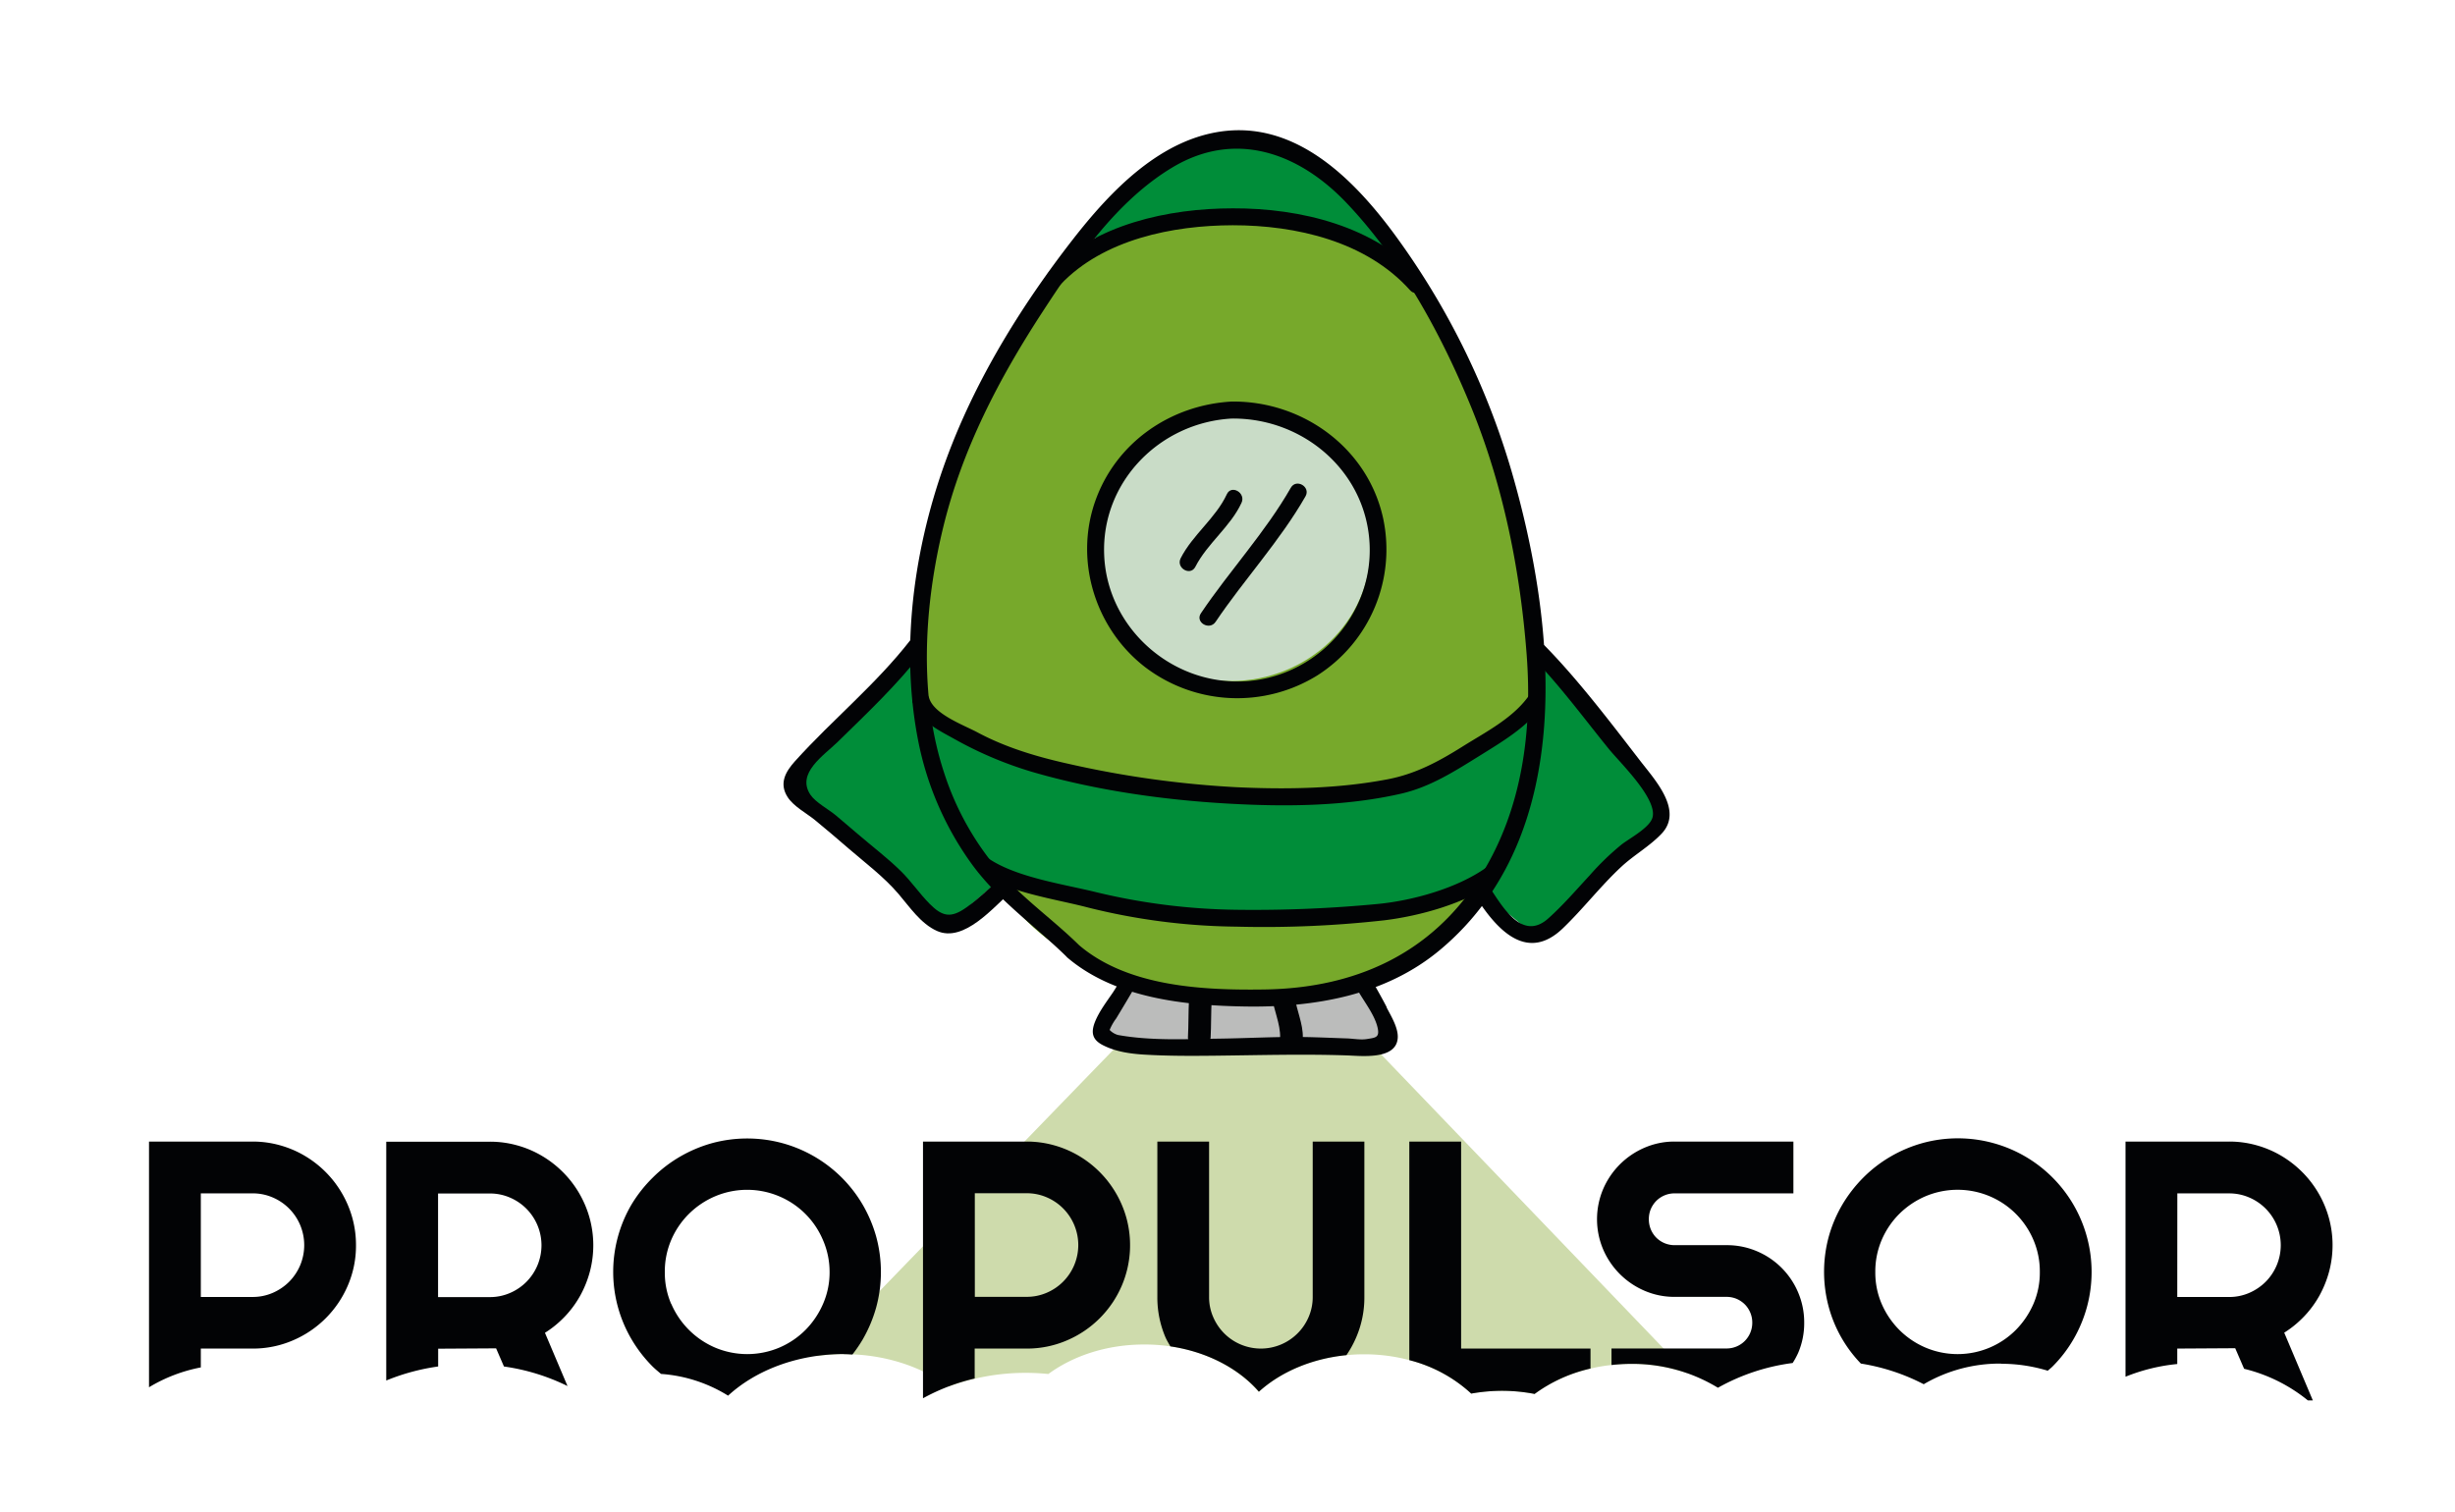
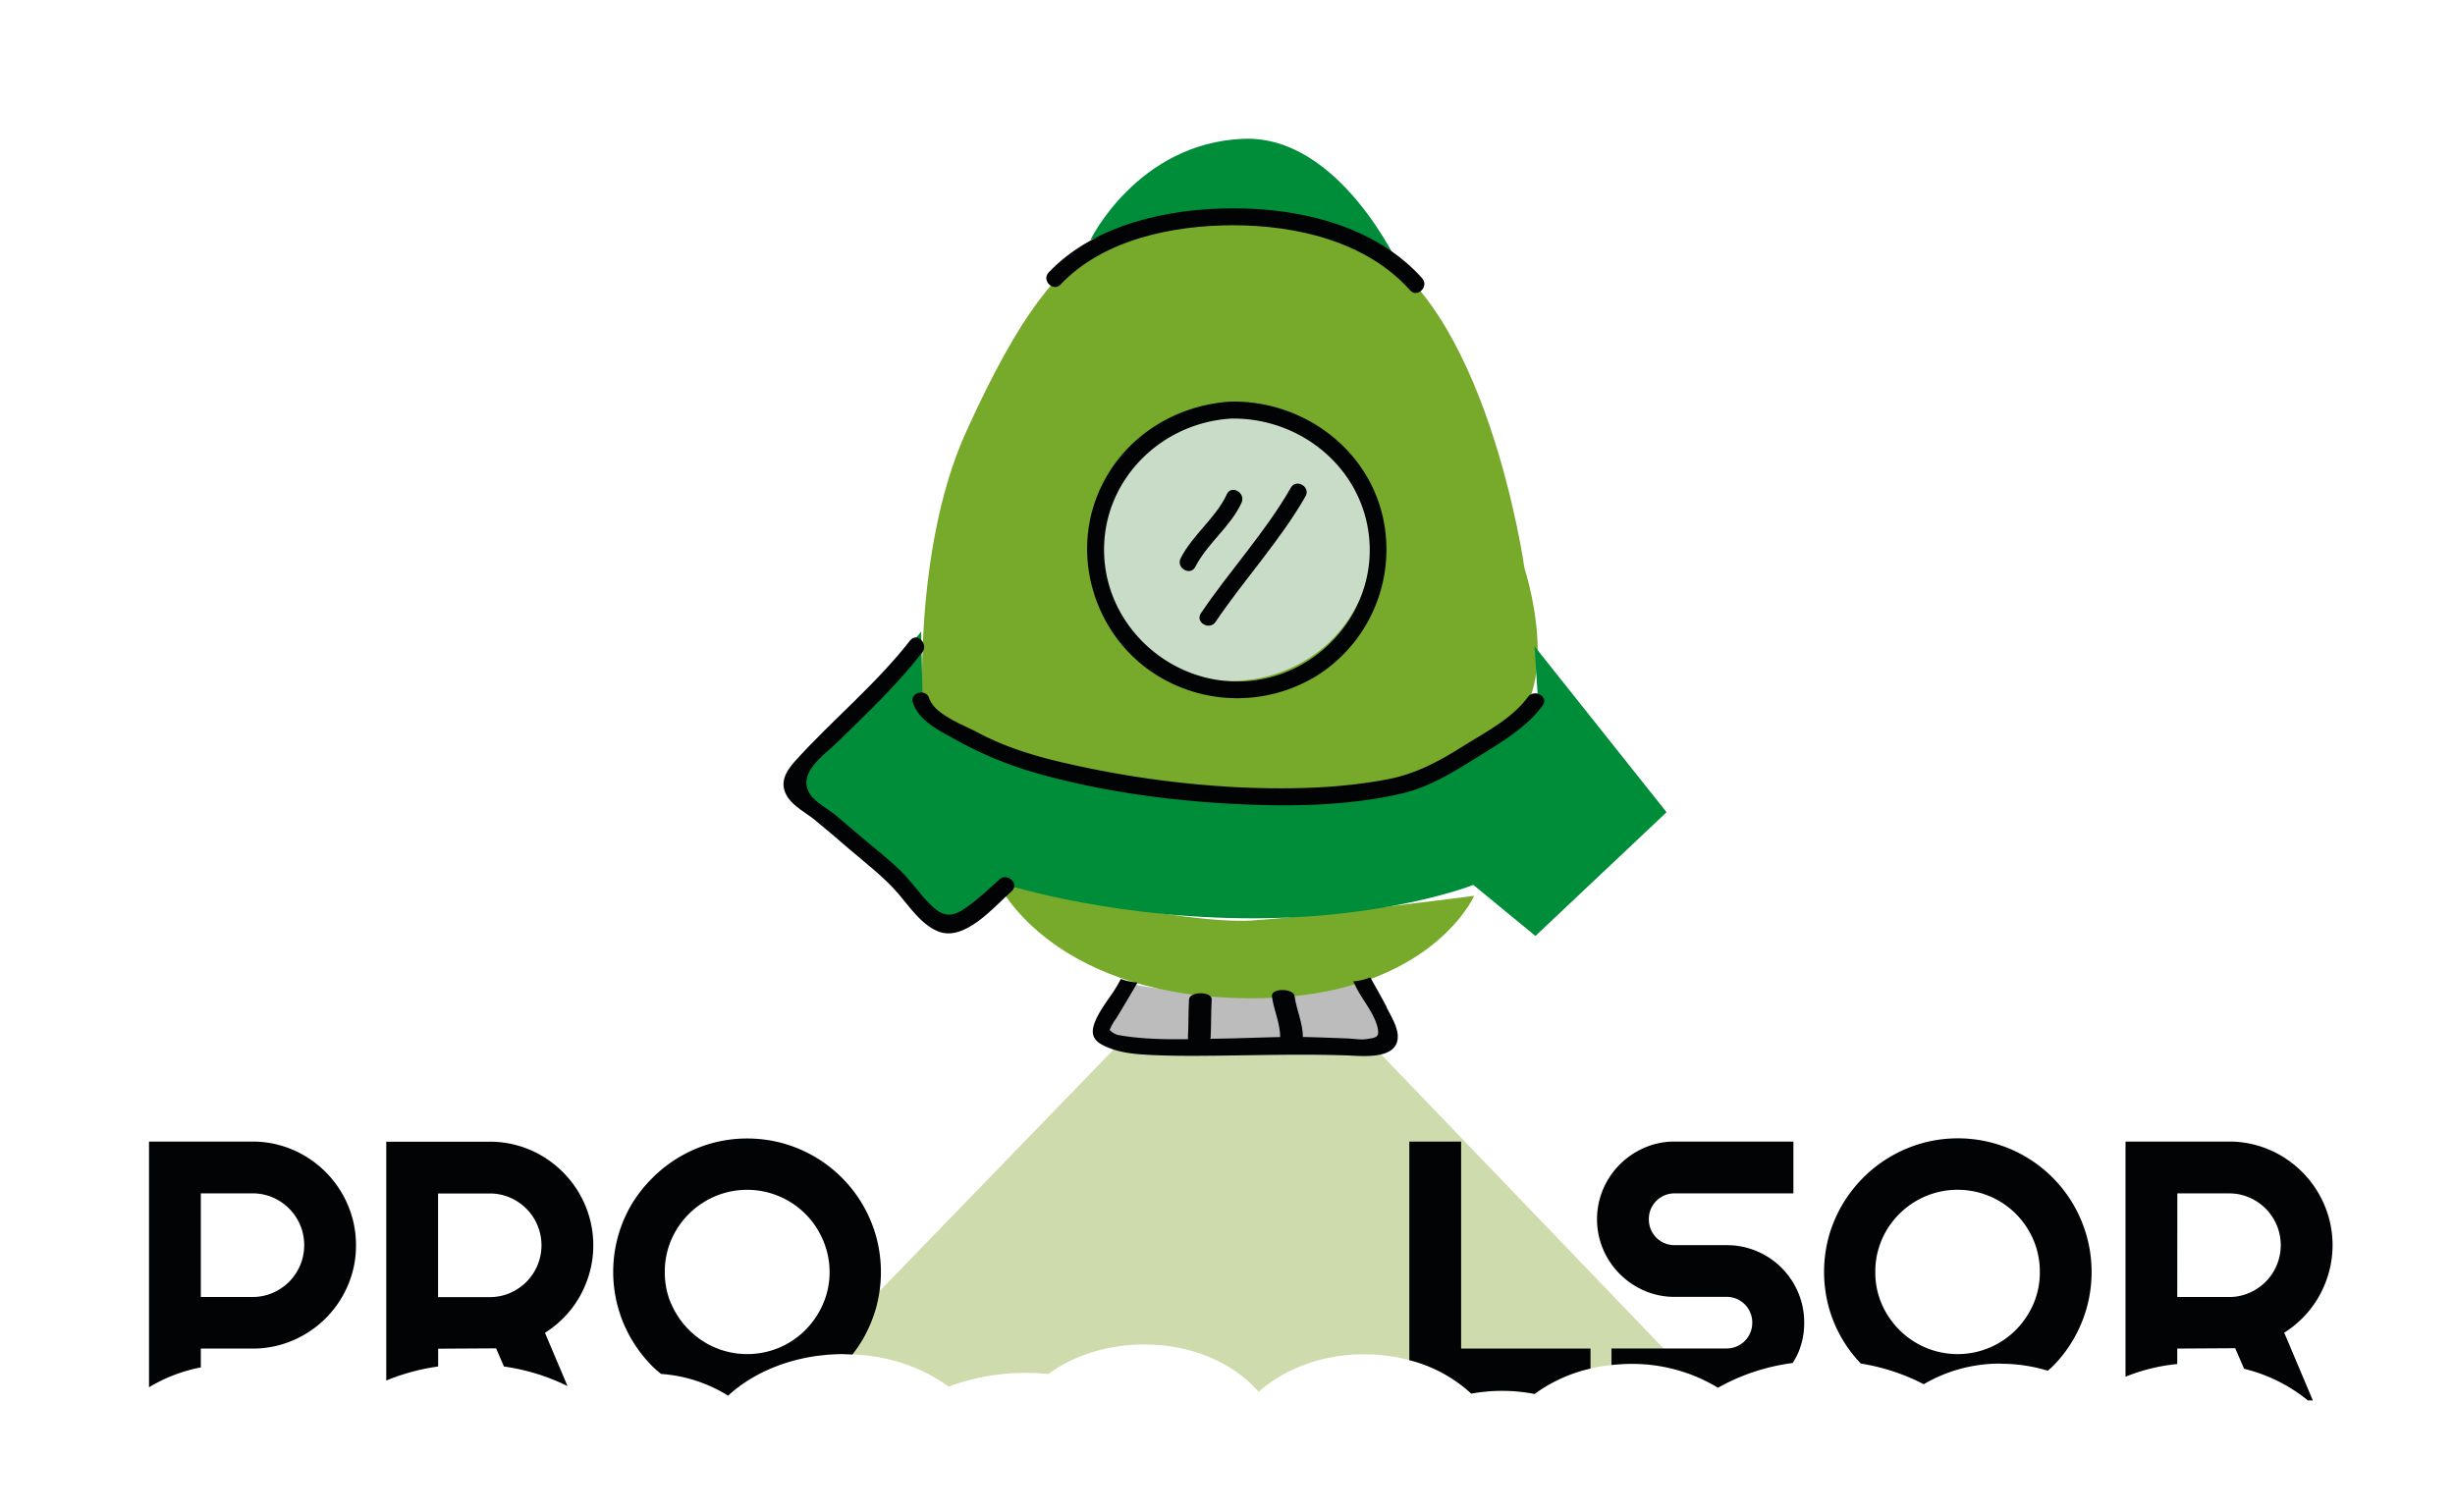
<svg xmlns="http://www.w3.org/2000/svg" viewBox="0 0 772.38 475.9">
  <defs>
    <style>
      .a {
        fill: #bbbcbb;
      }

      .b {
        fill: #cedbac;
      }

      .c {
        fill: #77a92b;
      }

      .d {
        fill: #c9dcc7;
      }

      .e {
        fill: #008d39;
      }

      .f {
        fill: #020305;
      }
    </style>
  </defs>
  <title>SVG</title>
  <path class="a" d="M345.45,326l9.3-16.54s35.32,7.19,61,2.09l14-2.92L436.29,326l-6.87,4.23-77.77-1.3Z" />
  <path class="b" d="M482.84,438.62c7.82-5.82,18.48-9.42,30.26-9.42a54.59,54.59,0,0,1,17.77,2.93L433,330.21l-81.33-1.31L256.9,426.75a62.77,62.77,0,0,1,8.65-.63c12.8,0,24.37,3.91,32.89,10.21A69.61,69.61,0,0,1,322.92,432c2.34,0,4.64.14,6.91.36,7.81-5.73,18.39-9.28,30.07-9.28C375,423,388.26,429,396,438c8-7.23,19.87-11.84,33.21-11.84,13.63,0,25.72,4.85,33.67,12.36a53.3,53.3,0,0,1,19.92.14" />
  <path class="c" d="M313.77,277.55s58.7,13.52,80.16,12.1,69.87-7.76,69.87-7.76-14.87,34-74.65,32.17-75.38-36.51-75.38-36.51" />
  <path class="c" d="M290.38,226s-3.52-52.32,13.5-89.94S333.24,83.66,346.3,77.1s40.9-17.8,81.14-.89,52.19,102.64,52.19,102.64,11.13,33.89-3.05,48.35S444,251.61,389.15,249.46,290.38,226,290.38,226" />
  <path class="d" d="M431.23,172.25c0,23.23-19.73,42.05-44.07,42.05s-44.07-18.82-44.07-42.05,19.73-42,44.07-42,44.07,18.83,44.07,42" />
  <path class="e" d="M249.08,247.26l40.74-48.5.56,27.21s45.17,23.13,98.77,23.49,67.22-1.76,94.64-30.54l-1-15.55,41.54,52.21-41.26,38.94-19.53-16.06s-28,11.07-72.88,10.49-76.88-11.4-76.88-11.4l-15.89,13.58Z" />
  <path class="e" d="M343.09,75.44s14.77-30.36,48-31.76c30.51-1.3,49.32,40.47,49.32,40.47s-31.48-31.1-97.28-8.71" />
  <path class="f" d="M380.88,326.52c.21-4,.11-8,.34-12,.15-2.63-7-2.63-7.14,0-.22,4-.12,8-.34,12-.14,2.64,7,2.64,7.14,0" />
  <path class="f" d="M409.89,326.5c.1-4.39-2-8.65-2.58-13-.33-2.61-7.47-2.63-7.14,0,.55,4.36,2.68,8.62,2.58,13-.06,2.63,7.08,2.63,7.14,0" />
  <path class="f" d="M387.5,131.71c22.61-.27,42.51,16.76,43.41,39.85.88,22.71-17.52,42.06-40.12,42.86s-42.52-17.1-43.4-39.84c-.9-23,17.54-41.61,40.11-42.87,3.43-.19,3.45-5.54,0-5.35-19.35,1.08-36.56,13-43,31.56-6.52,18.84.22,40.17,16,52.18a47.84,47.84,0,0,0,54.07,2.36,47,47,0,0,0,20.6-49.3c-4.82-22.22-25.38-37.07-47.7-36.8-3.44,0-3.45,5.4,0,5.35" />
-   <path class="f" d="M465.11,283.43c6.58,10,15.76,19.08,26.58,8.69,6.41-6.15,11.88-13.31,18.38-19.35,4-3.72,8.91-6.45,12.68-10.42,6.86-7.22-1.9-16.73-6.6-22.79-9.27-12-19.49-25.51-30.08-36.31-2.42-2.46-6.2,1.32-3.79,3.79,8.44,8.59,16.43,19.48,24,28.78,3.38,4.15,15.64,15.94,13.53,21.71-1.14,3.12-7.21,6.33-9.67,8.24a84.31,84.31,0,0,0-10,9.68c-4.21,4.54-8.36,9.38-13,13.53-7.62,6.87-13.55-2.24-17.5-8.25-1.88-2.87-6.52-.19-4.62,2.7" />
-   <path class="f" d="M335.65,301.19c15.08,12.94,37.08,15.23,56.22,15.53,21.76.33,44.06-3.48,61.22-17.84,43.29-36.21,36.54-102.17,22.49-150.53a239.4,239.4,0,0,0-37.23-75.13C426,56.59,408.56,39,386,41.16c-20.53,2-36.5,18.82-48.46,34.17-15.21,19.54-28.87,41.36-38,64.4-11.47,28.88-16.7,62.37-10.71,93.15a98.53,98.53,0,0,0,17.06,39.24c8.44,11.47,19.83,19.25,29.81,29.07,2.46,2.41,6.24-1.37,3.78-3.79-7.67-7.55-16.42-13.74-23.77-21.74A89.49,89.49,0,0,1,297,243.07c-8.05-24.48-6.22-52.77-.17-77.48,6-24.42,17.36-46.24,31-67.2,11-16.87,23.44-35.13,41-45.69,19.8-11.89,39.82-4.65,54.87,11.22,17.21,18.14,30,41.69,39.38,64.74,9.93,24.51,15.21,50.91,17.22,77.22,1.85,24.18-1.41,49-14.52,69.84-15.42,24.54-39.6,35.24-68,35.64-19.26.28-43-.83-58.35-14-2.6-2.23-6.4,1.54-3.78,3.79" />
  <path class="f" d="M286.37,201.49c-10.82,13.9-24.45,24.95-36.22,38-3.05,3.37-5.11,7.06-2.35,11.34,1.89,2.92,5.83,5,8.44,7.09,3.64,3,7.21,6,10.77,9.11,5.34,4.6,11.08,8.89,15.67,14.26,3.49,4.07,7,9.38,12.1,11.65,8.51,3.82,17.82-7.53,23.47-12.45,2.61-2.26-1.19-6-3.78-3.78-3.46,3-6.76,6.25-10.51,8.89-4.77,3.38-7.49,2.86-11.52-1.23-3.19-3.24-5.76-7.05-9-10.24-4.24-4.17-9.11-7.85-13.62-11.73-2.26-1.94-4.53-3.89-6.83-5.81s-6.37-4.07-8-6.48c-4.57-6.77,4.2-12.39,8.52-16.61,9.27-9.07,18.65-17.92,26.64-28.19,2.08-2.69-1.68-6.5-3.79-3.78" />
  <path class="f" d="M333.72,89.47C347.2,75.3,369,70.92,387.86,70.88c19.95,0,42,5.05,55.78,20.46,2.3,2.57,6.08-1.22,3.79-3.78-14.69-16.44-38.28-22.07-59.57-22-20.22,0-43.46,5-57.92,20.15-2.38,2.5,1.4,6.29,3.78,3.79" />
  <path class="f" d="M287.24,221.13c1.77,5.52,7.9,8.59,12.64,11.19a120,120,0,0,0,24.56,10.49c19.91,5.84,41.55,8.93,62.27,10.08,17.83,1,36.53.86,54-3.12,9.25-2.1,16.92-7.06,24.88-12,7.15-4.46,14.65-8.86,19.74-15.74,2.05-2.77-2.59-5.44-4.62-2.7C475.62,226.24,467.2,230.46,460,235c-7.46,4.67-14.62,8.52-23.33,10.2-15.6,3-31.9,3.25-47.73,2.51a313,313,0,0,1-52.84-7.37c-9.84-2.19-19.62-5.09-28.55-9.87-4.35-2.32-13.57-5.65-15.19-10.71-1-3.27-6.22-1.87-5.16,1.42" />
-   <path class="f" d="M307.65,274.27c9.07,6.58,24.09,8.52,34.72,11.32a199.76,199.76,0,0,0,46.63,6,339.79,339.79,0,0,0,46.55-2c11.27-1.38,25.44-5.31,34.79-12,2.78-2,.1-6.63-2.7-4.62-9.17,6.55-23.35,10.49-34.46,11.51a410,410,0,0,1-44.18,1.8,198.31,198.31,0,0,1-44-5.5c-10.4-2.59-25.86-4.72-34.65-11.09-2.79-2-3.65,3.12-.89,5.12Z" />
  <path class="f" d="M436.31,317c-1.64-3.21-3.47-6.3-5.17-9.45a18.19,18.19,0,0,1-5.4,1.27c.47.94.91,1.88,1.42,2.8,2,3.57,5.36,7.74,6.26,11.79.68,3.11-.66,3.12-3.46,3.56-1.93.3-4.2-.14-6.18-.21-4.58-.15-9.17-.37-13.74-.44-8.81-.12-17.64.39-26.45.51-10.46.14-21.52.72-31.86-1.15a5.84,5.84,0,0,1-2.62-1.58,16.78,16.78,0,0,1,2.07-3.64c2.3-3.8,4.53-7.52,6.7-11.3a18.73,18.73,0,0,1-5.23-1.11c-.78,1.44-1.59,2.87-2.51,4.25-2,2.94-4.35,6-5.65,9.28-1.4,3.54-.7,5.73,2.66,7.39,4,2,8.52,2.63,12.88,2.89,7.33.44,14.7.42,22,.34,13.94-.15,27.76-.56,41.71-.09,4.5.15,15.42,1.47,16-5.36.29-3.23-2.12-7.07-3.5-9.75" />
  <path class="f" d="M376.08,178.35c3.78-7.39,11.06-12.62,14.52-20.13,1.44-3.1-3.17-5.83-4.62-2.7-3.45,7.48-10.75,12.74-14.52,20.13-1.56,3.06,3.05,5.77,4.62,2.7" />
  <path class="f" d="M382.45,195.67c9-13.35,20.29-25.51,28.28-39.49,1.71-3-2.91-5.69-4.62-2.7-8,14-19.29,26.14-28.28,39.49-1.93,2.87,2.71,5.55,4.62,2.7" />
  <path class="f" d="M564,428.9a24.92,24.92,0,0,0,1.73-3.18,23.73,23.73,0,0,0,1.9-9.49,24,24,0,0,0-1.9-9.51,24.33,24.33,0,0,0-13-13,24,24,0,0,0-9.52-1.9H526.87a8.13,8.13,0,0,1-5.77-2.36,8.2,8.2,0,0,1-1.73-2.61,8.38,8.38,0,0,1-.62-3.21,8.16,8.16,0,0,1,.62-3.18,8.3,8.3,0,0,1,1.73-2.58,8.13,8.13,0,0,1,5.77-2.36h37.36v-16.3H526.87a23.49,23.49,0,0,0-9.49,1.94,24.78,24.78,0,0,0-13,13,24.32,24.32,0,0,0,0,19,24.77,24.77,0,0,0,13,13,23.65,23.65,0,0,0,9.49,1.93h16.29a8.06,8.06,0,0,1,3.19.62,8.3,8.3,0,0,1,2.58,1.73,8.06,8.06,0,0,1,1.73,2.59,8,8,0,0,1,.63,3.17,8.09,8.09,0,0,1-2.36,5.77,8,8,0,0,1-2.58,1.73,8.07,8.07,0,0,1-3.19.63H507v5.2a58.29,58.29,0,0,1,6.11-.36,51.78,51.78,0,0,1,27.38,7.52A65.05,65.05,0,0,1,564,428.9" />
-   <path class="f" d="M306.65,433.81v-9.45H323a31.65,31.65,0,0,0,12.63-2.56,32.68,32.68,0,0,0,17.35-17.35,32.43,32.43,0,0,0,1.39-21.26,32.91,32.91,0,0,0-15-19.51,32.28,32.28,0,0,0-7.75-3.29,31.65,31.65,0,0,0-8.63-1.17h-32.6V440a63.46,63.46,0,0,1,16.3-6.23m0-58.29H323a15.74,15.74,0,0,1,6.3,1.28,16.3,16.3,0,0,1,8.66,8.69,16.29,16.29,0,0,1,0,12.66,16.3,16.3,0,0,1-8.66,8.69,15.74,15.74,0,0,1-6.3,1.28h-16.3Z" />
-   <path class="f" d="M396.07,437.93c6.82-6.18,16.53-10.41,27.54-11.5a32.74,32.74,0,0,0,3.08-5.62,31.66,31.66,0,0,0,2.56-12.69v-48.9H413v48.9a15.74,15.74,0,0,1-1.28,6.3,16.36,16.36,0,0,1-8.7,8.66,16.29,16.29,0,0,1-12.66,0,16.19,16.19,0,0,1-5.19-3.49,16.44,16.44,0,0,1-3.49-5.17,15.57,15.57,0,0,1-1.28-6.3v-48.9H364.12v48.9a31.83,31.83,0,0,0,2.55,12.69c.44,1,1,1.9,1.55,2.86,11.61,1.72,21.54,7,27.85,14.26" />
  <path class="f" d="M685,429.21v-4.85l18.23-.11,2.8,6.47a50.73,50.73,0,0,1,20.05,9.94h1.57l-9-21.3a32.64,32.64,0,0,0,6.36-5.23,32.06,32.06,0,0,0,4.8-6.58,34.3,34.3,0,0,0,3-7.55,32.4,32.4,0,0,0-.12-16.81,32.76,32.76,0,0,0-8.4-14.4,33.17,33.17,0,0,0-6.59-5.11,32.11,32.11,0,0,0-7.75-3.29,31.6,31.6,0,0,0-8.63-1.17h-32.6v74a58.13,58.13,0,0,1,16.3-4m0-53.69h16.3a15.74,15.74,0,0,1,6.3,1.28,16.3,16.3,0,0,1,8.66,8.69,16.29,16.29,0,0,1,0,12.66,16.34,16.34,0,0,1-3.49,5.2,16.61,16.61,0,0,1-5.17,3.49,15.74,15.74,0,0,1-6.3,1.28H685Z" />
  <path class="f" d="M63.18,430.29v-5.93h16.3a31.68,31.68,0,0,0,12.63-2.56,32.68,32.68,0,0,0,17.35-17.35A31.64,31.64,0,0,0,112,391.82a32,32,0,0,0-1.16-8.63,32.91,32.91,0,0,0-15-19.51,32.28,32.28,0,0,0-7.75-3.29,31.71,31.71,0,0,0-8.63-1.17H46.88v77.32a49.45,49.45,0,0,1,16.3-6.25m0-54.77h16.3a15.74,15.74,0,0,1,6.3,1.28,16.3,16.3,0,0,1,8.66,8.69,16.41,16.41,0,0,1,0,12.66,16.51,16.51,0,0,1-3.49,5.2,16.72,16.72,0,0,1-5.17,3.49,15.74,15.74,0,0,1-6.3,1.28H63.18Z" />
  <path class="f" d="M137.85,430v-5.6l18.23-.11,2.47,5.71a66.13,66.13,0,0,1,20,6.15l-7.1-16.75a32.64,32.64,0,0,0,6.36-5.23,32.06,32.06,0,0,0,4.8-6.58,33.81,33.81,0,0,0,3-7.55,32.4,32.4,0,0,0-.12-16.81,32.91,32.91,0,0,0-3.29-7.78,32.51,32.51,0,0,0-5.11-6.62,32.88,32.88,0,0,0-6.59-5.11,31.94,31.94,0,0,0-7.75-3.29,31.6,31.6,0,0,0-8.63-1.17h-32.6v75.15a67.76,67.76,0,0,1,16.3-4.41m0-54.44h16.3a15.74,15.74,0,0,1,6.3,1.28,16.3,16.3,0,0,1,8.66,8.69,16.29,16.29,0,0,1,0,12.66,16.3,16.3,0,0,1-8.66,8.69,15.74,15.74,0,0,1-6.3,1.28h-16.3Z" />
  <path class="f" d="M265.55,426.12c.89,0,1.75.07,2.63.11a42.64,42.64,0,0,0,3.24-4.74,43.44,43.44,0,0,0,4.23-10.05,42.38,42.38,0,0,0,0-22.35,43.08,43.08,0,0,0-4.23-10,42.16,42.16,0,0,0-25.16-19.34,42.38,42.38,0,0,0-22.35,0,43,43,0,0,0-10,4.24,41.82,41.82,0,0,0-8.55,6.58A43.07,43.07,0,0,0,198.7,379a41.87,41.87,0,0,0,0,42.45,42.69,42.69,0,0,0,6.61,8.55c.85.84,1.76,1.58,2.66,2.34a45.91,45.91,0,0,1,21.1,6.84c8.7-8,21.81-13.1,36.48-13.1M211.16,410.3a24.8,24.8,0,0,1-2-10,25.23,25.23,0,0,1,2-10.08,25.91,25.91,0,0,1,5.57-8.23,26.38,26.38,0,0,1,8.24-5.54,25.86,25.86,0,0,1,20.18,0,25.78,25.78,0,0,1,13.77,13.77A25.06,25.06,0,0,1,261,400.28a24.64,24.64,0,0,1-2.05,10,26.74,26.74,0,0,1-5.53,8.21,26.06,26.06,0,0,1-8.24,5.57,26,26,0,0,1-20.18,0,26.28,26.28,0,0,1-13.81-13.78" />
  <path class="f" d="M482.89,438.58a47.46,47.46,0,0,1,17.51-7.93v-6.29H459.69V359.22h-16.3V428a45,45,0,0,1,19.48,10.53,55.9,55.9,0,0,1,9.8-.88,54.93,54.93,0,0,1,10.22,1" />
  <path class="f" d="M629.56,429.14a50.32,50.32,0,0,1,14.7,2.19c.48-.44,1-.83,1.46-1.29a41.52,41.52,0,0,0,6.59-8.55,42.59,42.59,0,0,0,4.23-10.05,42.11,42.11,0,0,0,0-22.35,42,42,0,0,0-29.39-29.38,42.07,42.07,0,0,0-22.34,0,42.59,42.59,0,0,0-10,4.23,41.63,41.63,0,0,0-8.55,6.58,43.5,43.5,0,0,0-6.62,8.52,42.32,42.32,0,0,0-4.26,10,42.38,42.38,0,0,0,0,22.35,41.14,41.14,0,0,0,10.08,17.69,64.85,64.85,0,0,1,19.77,6.5,47.34,47.34,0,0,1,24.38-6.49M590,400.28a25.23,25.23,0,0,1,2-10.08,26,26,0,0,1,5.56-8.23,26.49,26.49,0,0,1,8.24-5.54,26,26,0,0,1,20.19,0,25.87,25.87,0,0,1,13.77,13.77,25.23,25.23,0,0,1,2,10.08,24.8,24.8,0,0,1-2,10,26.89,26.89,0,0,1-5.54,8.21,25.83,25.83,0,0,1-8.23,5.56,25.88,25.88,0,0,1-20.19,0,26.21,26.21,0,0,1-8.24-5.56,26.59,26.59,0,0,1-5.56-8.21,24.81,24.81,0,0,1-2-10" />
</svg>